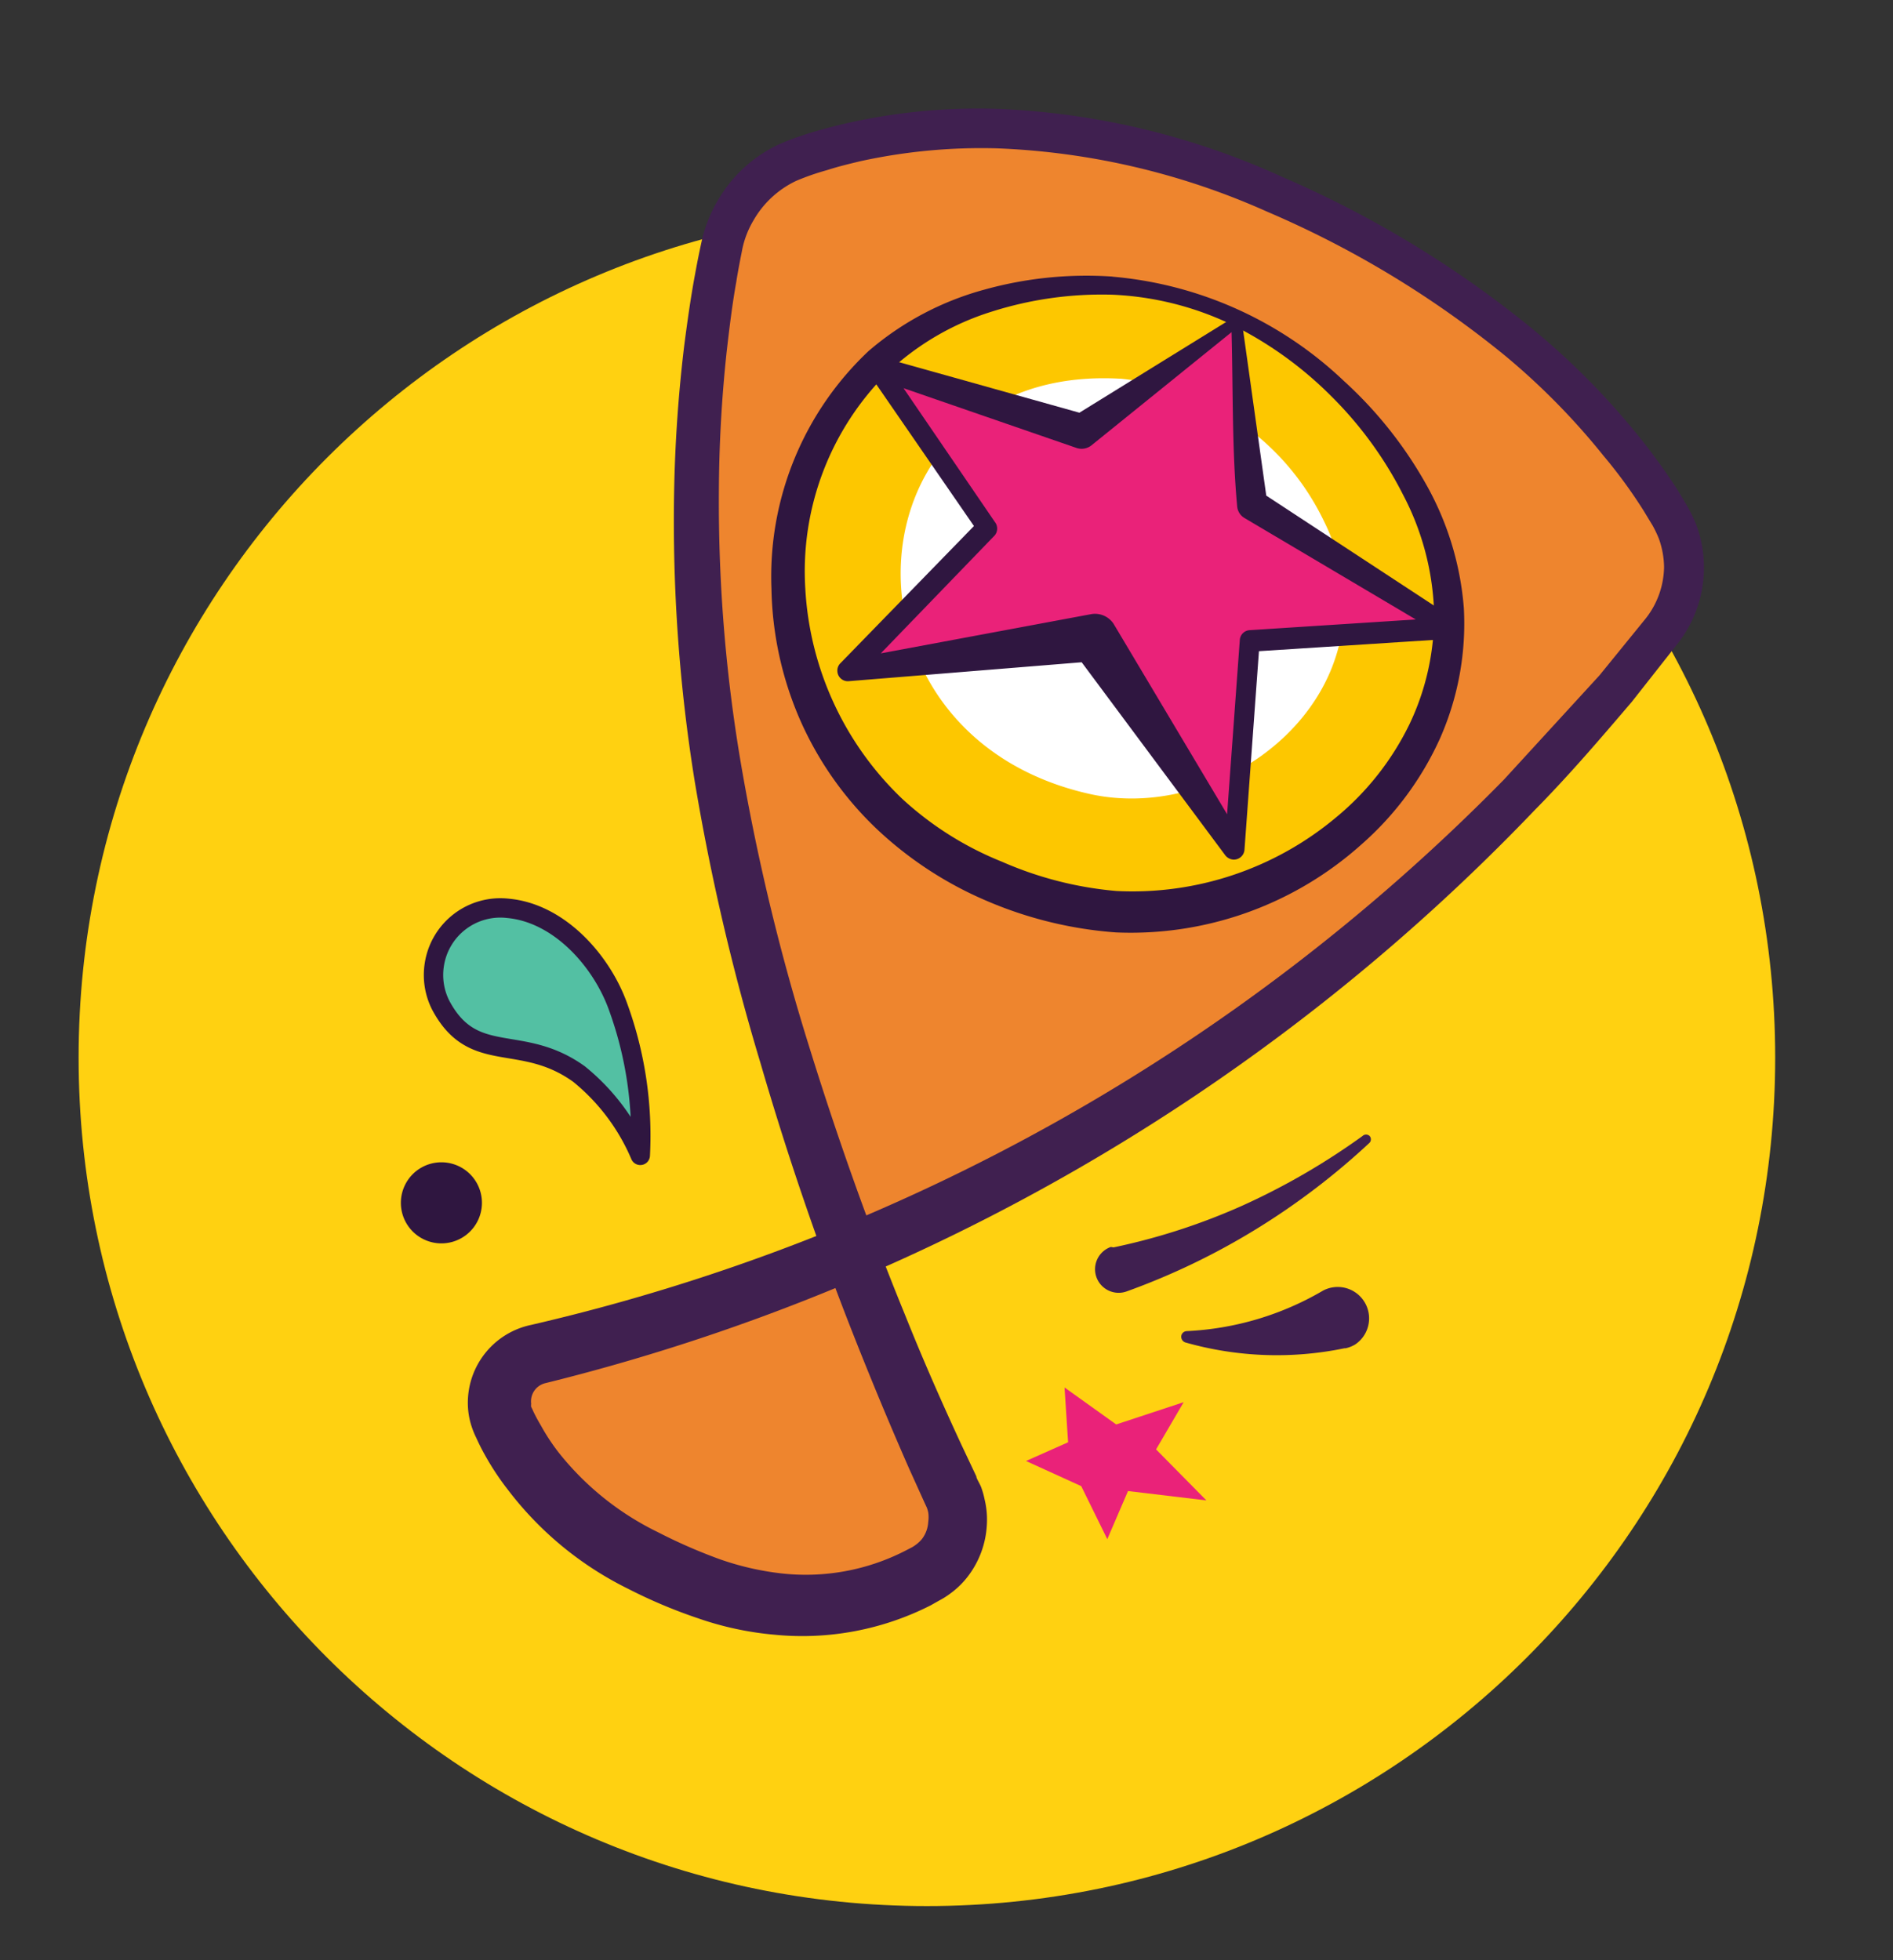
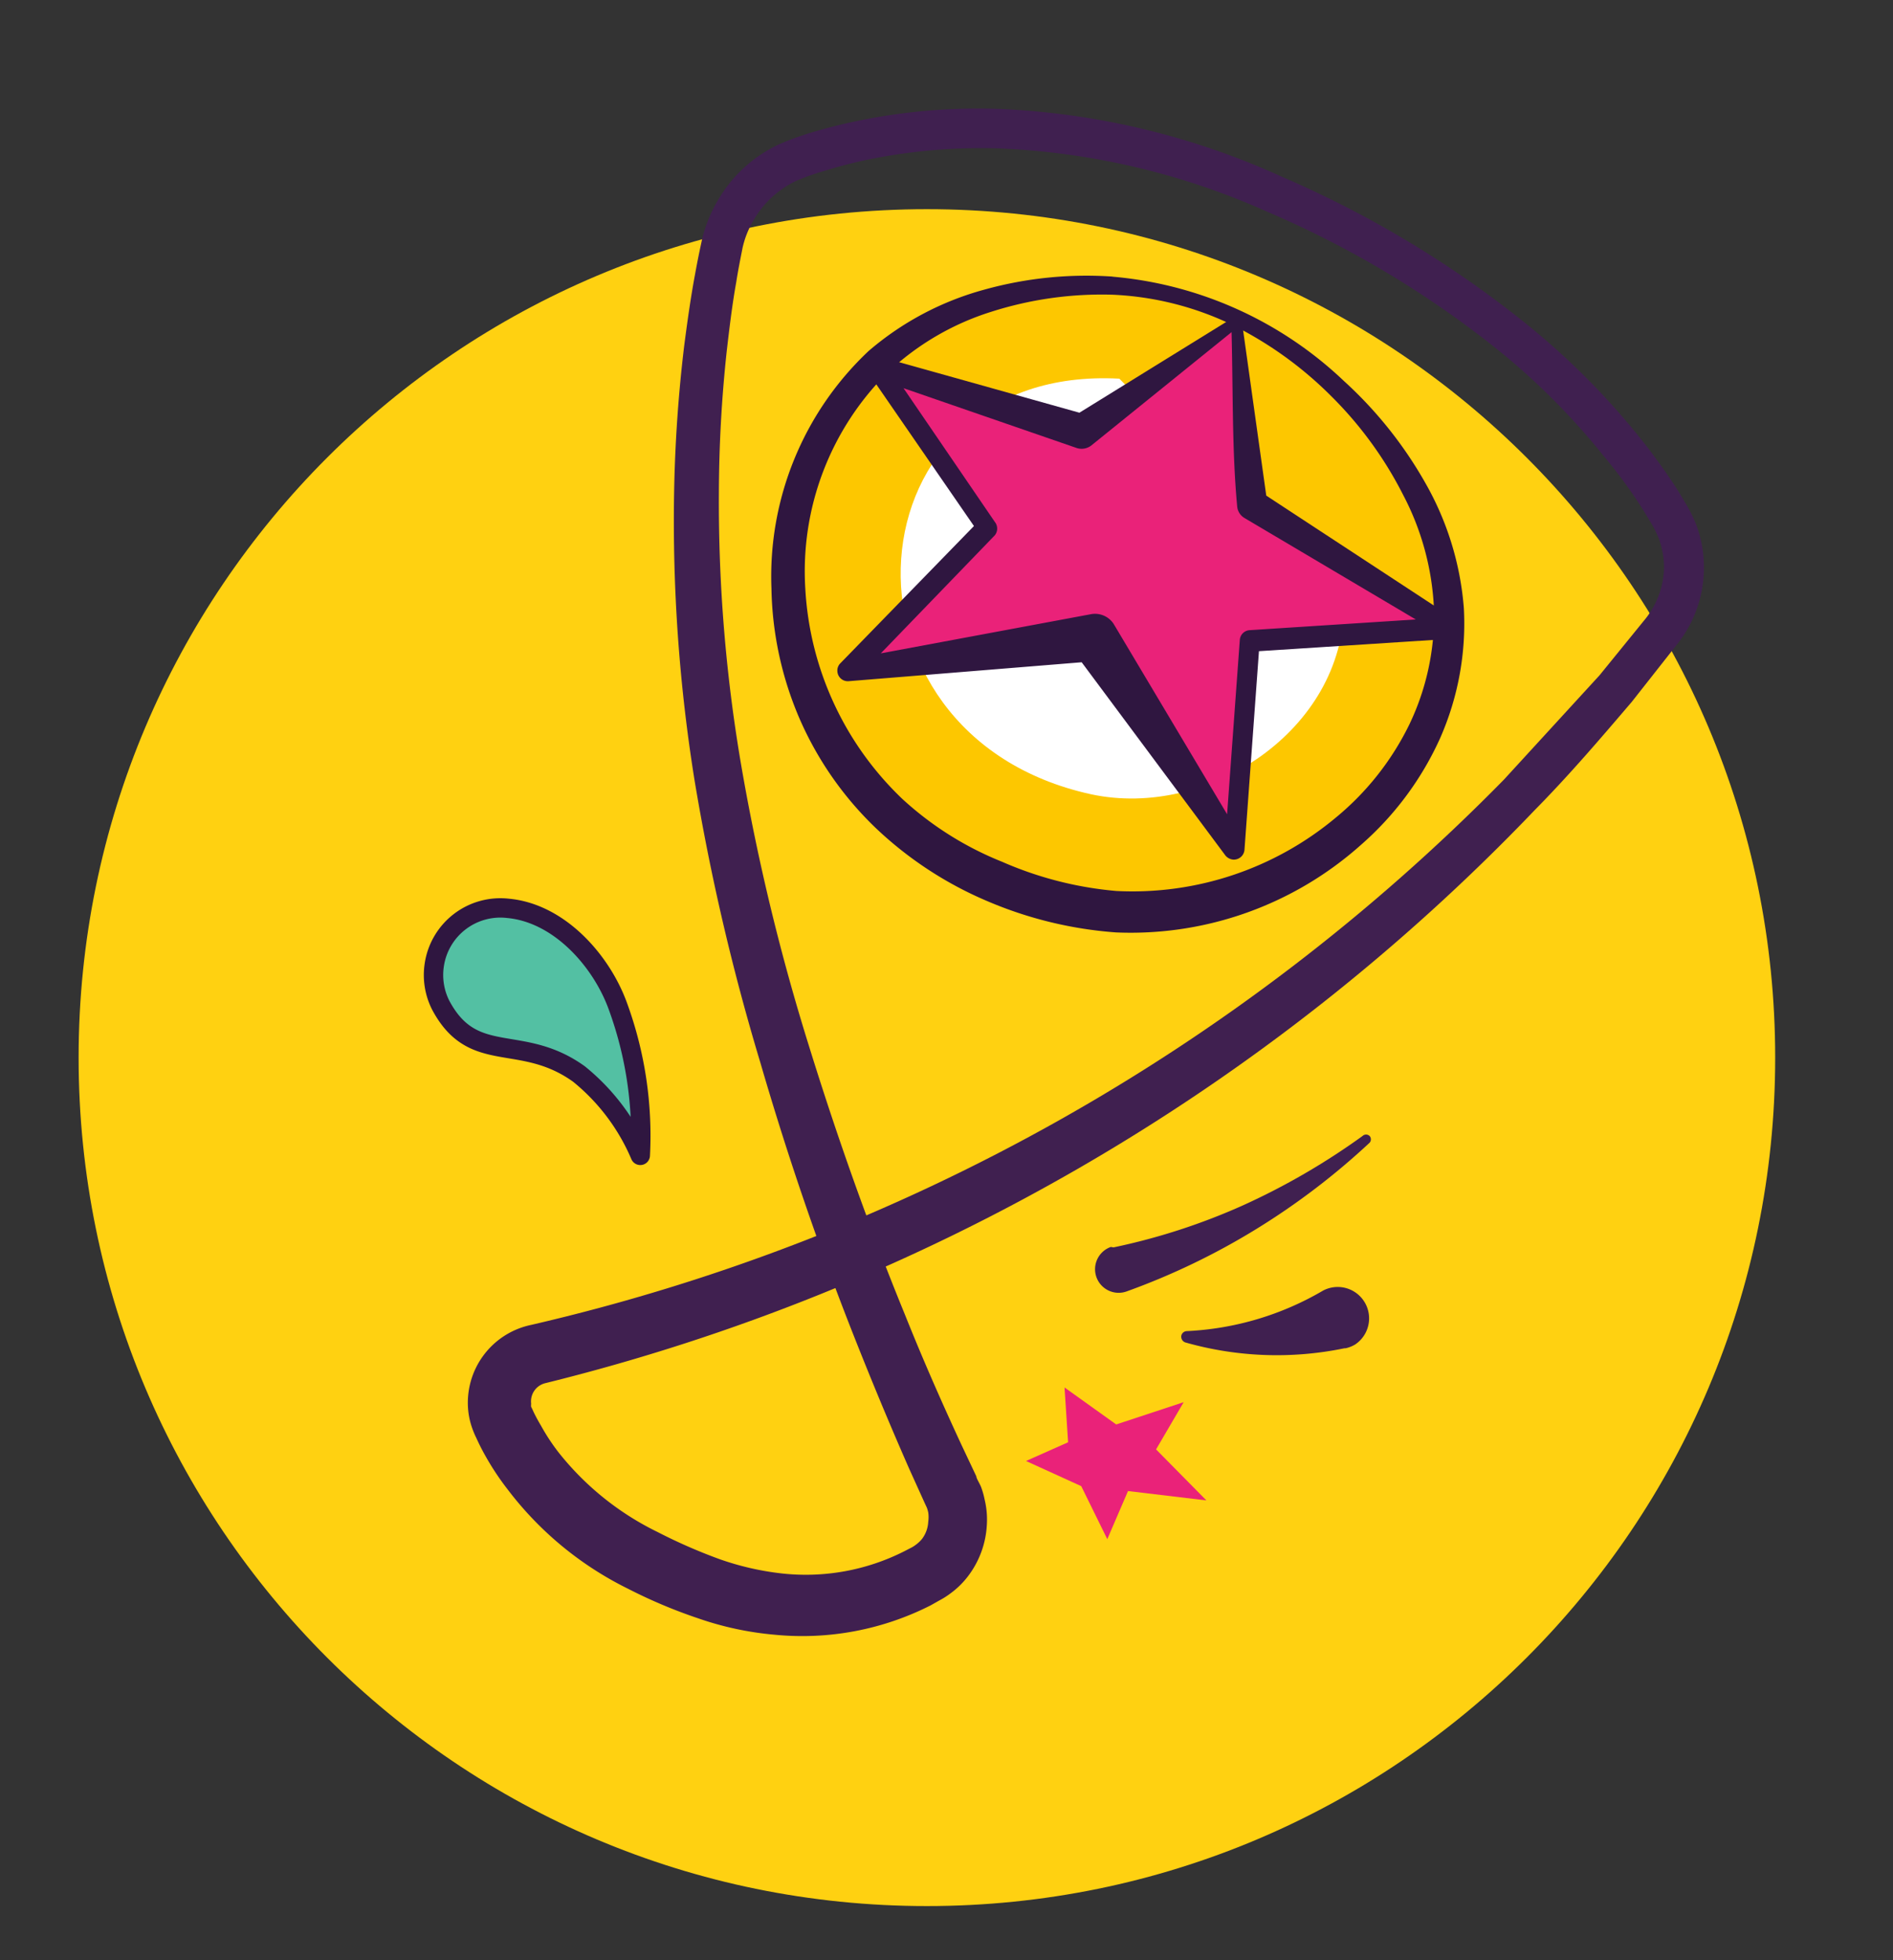
<svg xmlns="http://www.w3.org/2000/svg" width="85" height="88" fill="none">
  <rect width="100%" height="100%" fill="#333333" stroke="none" />
  <path d="M41.62 85.571c21.037 0 38.09-17.053 38.09-38.09S62.656 9.391 41.62 9.391 3.53 26.444 3.53 47.481s17.054 38.09 38.09 38.09z" fill="#ffd111" />
-   <path d="M24.16 60.79a90.5 90.5 0 0 0 50.49-32.46 4.56 4.56 0 0 0 .35-5.07c-2-3.42-6.56-9.3-16.73-14.07C47.75 4.24 39.77 5.7 35.83 7.1a5.34 5.34 0 0 0-3.43 4C31.39 15.9 30 26.8 33.5 41c2.24 8.944 5.338 17.651 9.25 26a2.8 2.8 0 0 1-1.11 3.64 11.76 11.76 0 0 1-10.11.56c-5.36-2-7.64-4.72-8.86-7.37a2.19 2.19 0 0 1 .026-1.872 2.19 2.19 0 0 1 1.464-1.168z" fill="#ee852e" />
  <path d="M23.85 59.48A89.43 89.43 0 0 0 67.53 35l4.29-4.68 2-2.46a3.82 3.82 0 0 0 .9-2.4 3.91 3.91 0 0 0-.23-1.27 5.25 5.25 0 0 0-.28-.59l-.4-.66A22.29 22.29 0 0 0 72 20.46c-1.307-1.629-2.775-3.124-4.38-4.46-3.252-2.662-6.865-4.85-10.73-6.5a32.74 32.74 0 0 0-12.11-2.84 25.44 25.44 0 0 0-6.16.58c-.5.12-1 .24-1.49.4a10.99 10.99 0 0 0-1.38.48 4.35 4.35 0 0 0-1.92 1.78 4.17 4.17 0 0 0-.49 1.24c-.09.46-.2 1-.28 1.52-.18 1-.31 2.08-.43 3.12a60.68 60.68 0 0 0-.35 6.32 69.93 69.93 0 0 0 1.06 12.59c.733 4.167 1.735 8.282 3 12.32 1.26 4.06 2.68 8.07 4.29 12 .8 2 1.64 3.91 2.53 5.83l.68 1.44c0 .09.13.28.21.47.068.182.122.369.16.56a3.84 3.84 0 0 1 .1 1.17 4.15 4.15 0 0 1-.79 2.21 3.81 3.81 0 0 1-.85.85 3.55 3.55 0 0 1-.49.31l-.39.22a12.73 12.73 0 0 1-7 1.32c-1.176-.103-2.335-.351-3.45-.74a22.84 22.84 0 0 1-3.15-1.33 15.22 15.22 0 0 1-5.4-4.46c-.371-.477-.705-.982-1-1.51a9.77 9.77 0 0 1-.4-.79c-.087-.174-.16-.355-.22-.54-.067-.208-.114-.423-.14-.64a3.57 3.57 0 0 1 2.82-3.9zm.62 2.62a.84.84 0 0 0-.62.92c-.006.047-.006.094 0 .14a2.33 2.33 0 0 1 .1.21 7.65 7.65 0 0 0 .34.63c.229.416.49.814.78 1.19a12.85 12.85 0 0 0 4.46 3.59A24 24 0 0 0 32.32 70c.906.319 1.845.534 2.8.64a9.8 9.8 0 0 0 5.49-1l.31-.16c.067-.034.13-.075.19-.12.108-.077.206-.167.29-.27a1.39 1.39 0 0 0 .28-.77c.02-.139.02-.281 0-.42-.015-.071-.035-.141-.06-.21l-.12-.26-.67-1.48c-.88-2-1.71-4-2.5-6a139.44 139.44 0 0 1-4.19-12.25c-1.252-4.149-2.238-8.375-2.95-12.65a73.29 73.29 0 0 1-.92-13c.04-2.176.19-4.349.45-6.51.14-1.08.29-2.16.49-3.23a39.31 39.31 0 0 1 .33-1.63c.149-.59.381-1.156.69-1.68A6.2 6.2 0 0 1 35 6.47a13.57 13.57 0 0 1 1.64-.58 24.01 24.01 0 0 1 1.62-.41 26.65 26.65 0 0 1 6.6-.59 34.07 34.07 0 0 1 12.71 3.05c4.013 1.729 7.769 4.004 11.16 6.76a33.58 33.58 0 0 1 4.66 4.65A28.72 28.72 0 0 1 75.33 22l.43.72a6.7 6.7 0 0 1 .41.85 5.53 5.53 0 0 1-.9 5.4l-2 2.54c-1.4 1.64-2.81 3.29-4.33 4.83A92 92 0 0 1 24.47 62.1z" fill="#402050" />
  <path d="M50 12.82c-18.23-.93-20 24-1.83 27.87C56 42.37 65 36.39 65.05 28a12.66 12.66 0 0 0-1.35-5.6c-2.54-5.17-7.8-9.25-13.65-9.58H50z" fill="#fdc700" />
  <path d="M49.94 13.23a16.33 16.33 0 0 0-5.44.77 12 12 0 0 0-4.63 2.71 12.56 12.56 0 0 0-3.71 9.72 14.11 14.11 0 0 0 4.36 9.44A14.64 14.64 0 0 0 45 38.69 16.24 16.24 0 0 0 50.13 40 14.24 14.24 0 0 0 60 36.69a12.52 12.52 0 0 0 3.28-4.16 11.28 11.28 0 0 0 1.11-5.15A12.13 12.13 0 0 0 63 22.21a17.15 17.15 0 0 0-3.23-4.43 16.88 16.88 0 0 0-4.47-3.21 13.75 13.75 0 0 0-5.36-1.34zm0-.81a17.22 17.22 0 0 1 10.4 4.68A18.48 18.48 0 0 1 64 21.68a13.43 13.43 0 0 1 1.73 5.62 12.75 12.75 0 0 1-1.07 5.85 14 14 0 0 1-3.55 4.78 15.52 15.52 0 0 1-11 3.93 18 18 0 0 1-5.79-1.41 16.74 16.74 0 0 1-5-3.28 15.2 15.2 0 0 1-3.42-4.91 15.41 15.41 0 0 1-1.26-5.83A13.9 13.9 0 0 1 39 15.76 13.34 13.34 0 0 1 44.21 13a17.1 17.1 0 0 1 5.79-.58h-.06z" fill="#2f1640" />
-   <path d="M50.26 17C38 16.34 36.82 33 49 35.66c5.25 1.12 11.33-2.89 11.35-8.51a8.56 8.56 0 0 0-.9-3.75 11.38 11.38 0 0 0-9.13-6.4h-.06z" fill="#fff" />
+   <path d="M50.26 17C38 16.34 36.82 33 49 35.66c5.25 1.12 11.33-2.89 11.35-8.51h-.06z" fill="#fff" />
  <path d="M47.8 62.289l2.32 1.66 3.03-1-1.24 2.12 2.26 2.29-3.52-.42-.93 2.16-1.17-2.38-2.48-1.13 1.89-.84-.16-2.46zm7.7-47.808l.69 8.2 8.9 5.53-8.98.59-.67 9.32-6.35-9.5-11 1.48 6.21-6.43-4.92-7.19 9.21 2.87 6.91-4.87z" fill="#ea2279" />
  <path d="M55.71 14.051l1.2 8.57-.34-.56 8.77 5.75a.47.47 0 0 1 .205.296.47.47 0 0 1-.065.354.5.5 0 0 1-.37.22l-9 .58.45-.44-.68 9.33a.48.48 0 0 1-.51.44.51.51 0 0 1-.35-.19l-6.83-9.18 1 .46-11.08.9a.47.47 0 0 1-.348-.112.47.47 0 0 1-.162-.328.46.46 0 0 1 .13-.36l6.27-6.44-.05.59-4.95-7.18a.48.48 0 0 1 .12-.66.45.45 0 0 1 .4-.07l9.28 2.6-.66.11 7.57-4.68zm-.41.86l-6.3 5.09a.71.71 0 0 1-.66.11l-9.12-3.15.54-.72 4.91 7.19a.48.48 0 0 1 0 .6l-6.21 6.43-.46-.84 11-2.05a1 1 0 0 1 1 .43l5.86 9.83-.87.23.68-9.33a.47.47 0 0 1 .44-.44l9-.58-.22.88-9-5.33a.67.67 0 0 1-.34-.55c-.23-2.49-.18-5.03-.25-7.8z" fill="#2f1640" />
  <path d="M19.5 43.319a3 3 0 0 1 3.31-2.54c2.3.21 4.2 2.35 4.94 4.41a16.91 16.91 0 0 1 1 6.68 9.45 9.45 0 0 0-2.75-3.65c-2.61-1.88-4.75-.32-6.22-3.11a3 3 0 0 1-.28-1.79z" fill="#53c0a3" stroke="#2f1640" stroke-width=".87" stroke-linejoin="round" />
-   <path d="M19.82 55.82a1.82 1.82 0 1 0 0-3.64 1.82 1.82 0 1 0 0 3.64z" fill="#2f1640" />
  <path d="M50 56c2.002-.419 3.954-1.053 5.82-1.89A31.12 31.12 0 0 0 61.18 51a.23.23 0 0 1 .32 0 .23.23 0 0 1 0 .3c-1.561 1.456-3.262 2.752-5.08 3.87-1.845 1.136-3.802 2.077-5.84 2.81a1.06 1.06 0 0 1-1.35-.65 1.06 1.06 0 0 1 .65-1.35L50 56zm3.29 3.759a13.32 13.32 0 0 0 6.12-1.82 1.41 1.41 0 0 1 1.44 2.42 1.43 1.43 0 0 1-.43.17h-.05a15 15 0 0 1-7.14-.26.27.27 0 0 1-.18-.33.26.26 0 0 1 .24-.18z" fill="#402050" />
</svg>